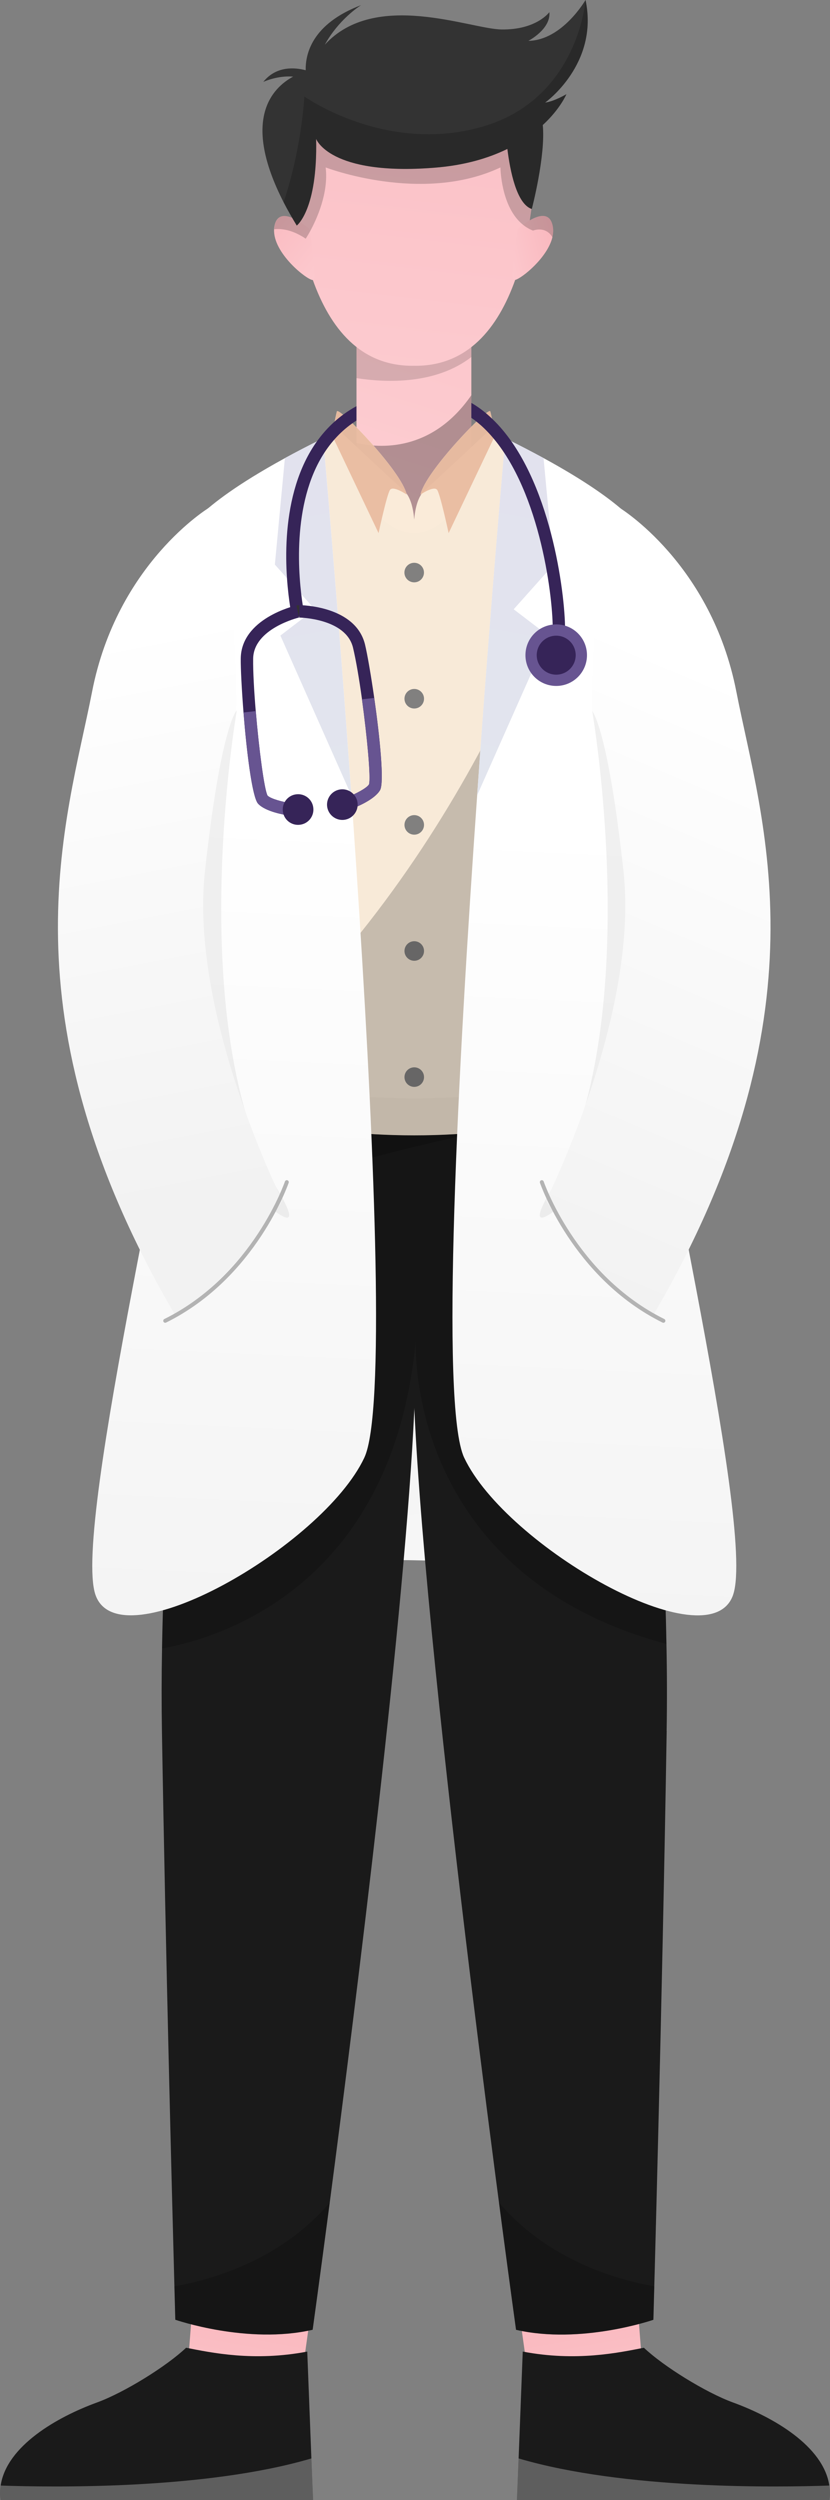
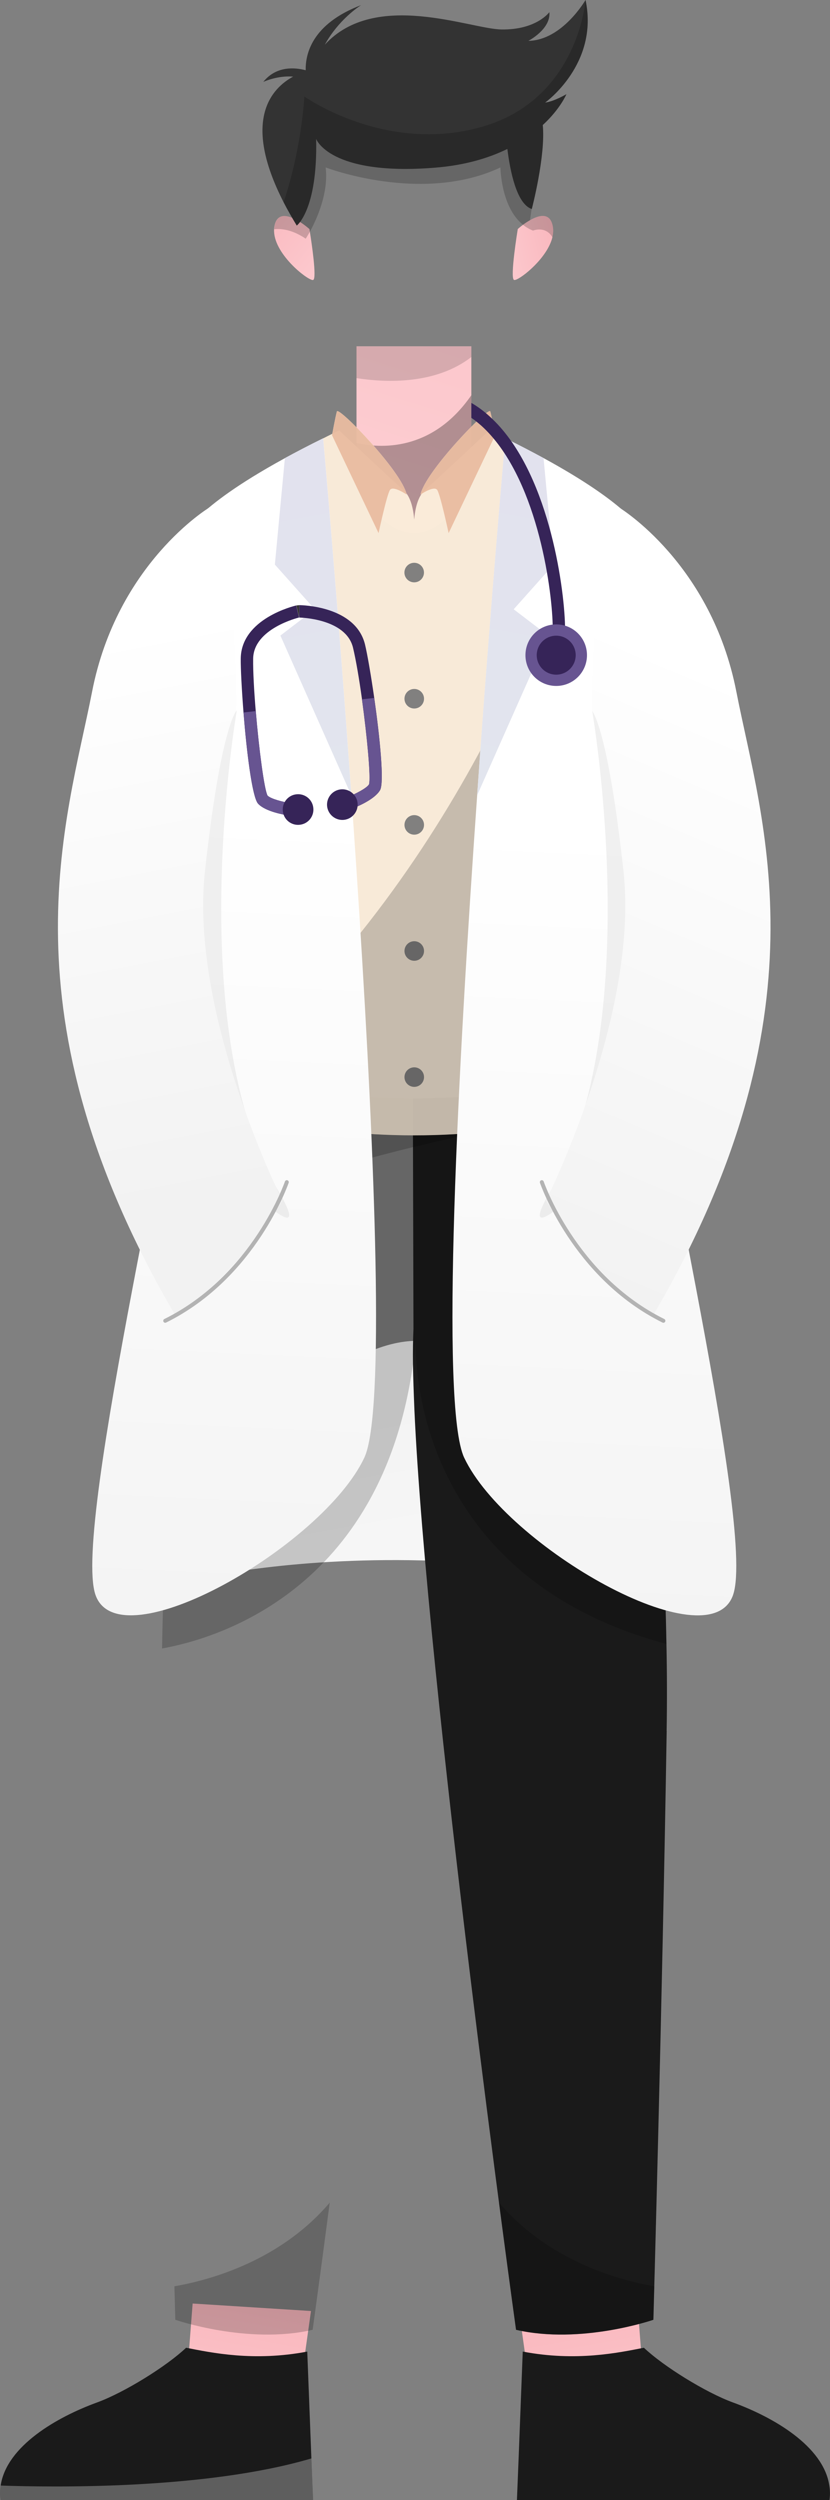
<svg xmlns="http://www.w3.org/2000/svg" xmlns:xlink="http://www.w3.org/1999/xlink" viewBox="0 0 138.39 416.73">
  <rect x="0" y="0" width="138.39" height="416.73" fill="#808080" stroke="none" />
  <defs>
    <style>
      .cls-1 {
        fill: #e8ba9f;
      }

      .cls-1, .cls-2, .cls-3, .cls-4 {
        opacity: .95;
      }

      .cls-5, .cls-2 {
        fill: #fef0dd;
      }

      .cls-6 {
        fill: #675491;
      }

      .cls-7 {
        fill: url(#linear-gradient-8);
      }

      .cls-8 {
        fill: url(#linear-gradient-7);
      }

      .cls-9 {
        fill: url(#linear-gradient-5);
      }

      .cls-10 {
        fill: url(#linear-gradient-6);
      }

      .cls-11 {
        fill: url(#linear-gradient-9);
      }

      .cls-12 {
        fill: url(#linear-gradient-4);
      }

      .cls-13 {
        fill: url(#linear-gradient-3);
      }

      .cls-14 {
        fill: url(#linear-gradient-2);
      }

      .cls-15 {
        fill: none;
        stroke: #b3b3b3;
        stroke-linecap: round;
        stroke-linejoin: round;
        stroke-width: .66px;
      }

      .cls-16 {
        fill: #fff;
      }

      .cls-16, .cls-17, .cls-18 {
        opacity: .3;
      }

      .cls-16, .cls-18, .cls-19, .cls-20 {
        mix-blend-mode: overlay;
      }

      .cls-21 {
        fill: url(#linear-gradient);
      }

      .cls-17 {
        fill: #ccc;
      }

      .cls-22 {
        isolation: isolate;
      }

      .cls-3 {
        fill: #7b7b7b;
      }

      .cls-23 {
        fill: url(#linear-gradient-10);
      }

      .cls-24 {
        fill: url(#linear-gradient-11);
      }

      .cls-25 {
        fill: url(#linear-gradient-12);
      }

      .cls-26 {
        fill: url(#linear-gradient-13);
      }

      .cls-27 {
        fill: #362458;
      }

      .cls-19 {
        opacity: .2;
      }

      .cls-20 {
        opacity: .15;
      }

      .cls-28 {
        fill: #333;
      }

      .cls-29 {
        fill: #333;
      }

      .cls-30 {
        fill: #1a1a1a;
      }
    </style>
    <linearGradient id="linear-gradient" x1="56.53" y1="204.45" x2="78.57" y2="324.47" gradientUnits="userSpaceOnUse">
      <stop offset=".19" stop-color="#f2f2f2" />
      <stop offset=".99" stop-color="#fff" />
    </linearGradient>
    <linearGradient id="linear-gradient-2" x1="35.93" y1="419.78" x2="44.08" y2="374.46" gradientUnits="userSpaceOnUse">
      <stop offset="0" stop-color="#fed4d8" />
      <stop offset="1" stop-color="#f8afb6" />
    </linearGradient>
    <linearGradient id="linear-gradient-3" x1="1805.52" y1="419.78" x2="1813.67" y2="374.46" gradientTransform="translate(1907.98) rotate(-180) scale(1 -1)" xlink:href="#linear-gradient-2" />
    <linearGradient id="linear-gradient-4" x1="54.38" y1="114.94" x2="107.45" y2="-52.63" xlink:href="#linear-gradient-2" />
    <linearGradient id="linear-gradient-5" x1="58.67" y1="110.85" x2="80.21" y2="-71.01" xlink:href="#linear-gradient-2" />
    <linearGradient id="linear-gradient-6" x1="61.18" y1="50.11" x2="36.9" y2="30.58" xlink:href="#linear-gradient-2" />
    <linearGradient id="linear-gradient-7" x1="78.42" y1="43.62" x2="97.29" y2="39.13" xlink:href="#linear-gradient-2" />
    <linearGradient id="linear-gradient-8" x1="34.98" y1="330.67" x2="44.17" y2="131.85" xlink:href="#linear-gradient" />
    <linearGradient id="linear-gradient-9" x1="94.5" y1="333.43" x2="103.69" y2="134.6" xlink:href="#linear-gradient" />
    <linearGradient id="linear-gradient-10" x1="41.51" y1="221.93" x2="18.67" y2="103.87" xlink:href="#linear-gradient" />
    <linearGradient id="linear-gradient-11" x1="73.2" y1="231.03" x2="124.16" y2="111.29" xlink:href="#linear-gradient" />
    <linearGradient id="linear-gradient-12" x1="95.06" y1="50.06" x2="69.05" y2="191.72" gradientUnits="userSpaceOnUse">
      <stop offset=".19" stop-color="#e2e2ee" />
      <stop offset=".99" stop-color="#e3e8ee" />
    </linearGradient>
    <linearGradient id="linear-gradient-13" x1="1788.5" y1="50.06" x2="1762.49" y2="191.73" gradientTransform="translate(1831.58) rotate(-180) scale(1 -1)" xlink:href="#linear-gradient-12" />
  </defs>
  <g class="cls-22">
    <g id="_レイヤー_2" data-name="レイヤー 2">
      <g id="text">
        <g>
          <g>
            <g>
              <path class="cls-21" d="M20.99,266.11s38.03-13.64,93.72,0c0,0-24.76-42.88-45.38-42.61-20.62.28-48.34,42.61-48.34,42.61Z" />
              <g>
                <g>
                  <polygon class="cls-14" points="32.12 383.97 30.97 398.8 49.87 399.32 51.85 385.22 32.12 383.97" />
                  <g>
                    <path class="cls-30" d="M52.2,416.73H.08c-.11-.83-.1-1.65.03-2.42,1-6.63,9.46-11.44,16.05-13.84,4.58-1.67,11.63-6.05,14.87-9.13,4.24.83,11.29,2.34,20.2.64l.69,17.82.28,6.94Z" />
                    <path class="cls-16" d="M52.2,416.73H.08c-.11-.83-.1-1.65.03-2.42,8.62.31,34.18.69,51.81-4.52l.28,6.94Z" />
                  </g>
                </g>
                <g>
                  <polygon class="cls-13" points="106.28 383.97 107.43 398.8 88.53 399.32 86.54 385.22 106.28 383.97" />
                  <g>
                    <path class="cls-30" d="M86.19,416.73h52.12c.11-.83.1-1.65-.03-2.42-1-6.63-9.46-11.44-16.05-13.84-4.58-1.67-11.63-6.05-14.87-9.13-4.24.83-11.29,2.34-20.2.64l-.69,17.82-.28,6.94Z" />
-                     <path class="cls-16" d="M86.19,416.73h52.12c.11-.83.1-1.65-.03-2.42-8.62.31-34.18.69-51.81-4.52l-.28,6.94Z" />
-                   </g>
-                 </g>
-                 <g>
-                   <path class="cls-30" d="M69.31,224.11c0,.31,0,.72.02,1.24.02,2.73-.07,5.92-.25,9.47v.07c-1.47,33.11-9.67,98.54-14.1,132.25-1.7,12.92-2.85,21.2-2.85,21.2-10.86,2.5-22.9-1.67-22.9-1.67,0,0-.05-2-.15-5.58-.39-14.59-1.46-55.33-2.08-92.58-.07-4.48-.07-9.08.02-13.74.44-26.06,2.98-54.07,4.94-72.41,1.34-12.38,2.42-20.37,2.42-20.37l34.45,1.13h.49l-.02,7.98-.07,30.43c.03.65.05,1.36.07,2.11v.46Z" />
+                   </g>
+                 </g>
+                 <g>
                  <path class="cls-30" d="M111.16,288.52c-.75,46.36-2.22,98.16-2.22,98.16,0,0-12.04,4.17-22.9,1.67,0,0-14.9-107.65-16.95-153.46v-.07c-.11-2.68-.2-5.14-.23-7.35-.03-2.24,0-4.24.08-5.94l-.08-30.33-.02-8.08h.49l34.45-1.13s.16,1.19.44,3.37c1.47,11.71,6.25,51.99,6.9,88.67.1,4.91.11,9.77.03,14.48Z" />
                  <path class="cls-19" d="M104.22,185.37c-11.17.65-23.43,2.93-34.91,5.74-.16.03-.31.07-.46.1-15,3.68-28.66,8.23-36.89,11.16,1.34-12.38,2.42-20.37,2.42-20.37l34.45,1.13h.49l34.45-1.13s.16,1.19.44,3.37Z" />
                </g>
                <path class="cls-19" d="M111.13,274.04c-38.13-10.26-41.55-40.85-41.8-48.69-.02-.52-.02-.93-.02-1.24,0-.39.02-.61.02-.61,0,.05-.02.1-.02.15-.13,1.31-.28,2.58-.46,3.83-5.35,37.82-32.98,45.73-41.83,47.3.44-26.06,2.98-54.07,4.94-72.41,1.34-12.38,2.42-20.37,2.42-20.37l34.45,1.13h.49l34.45-1.13s.16,1.19.44,3.37c1.47,11.71,6.25,51.99,6.9,88.67Z" />
                <path class="cls-19" d="M54.98,367.15c-1.7,12.92-2.85,21.2-2.85,21.2-10.86,2.5-22.9-1.67-22.9-1.67,0,0-.05-2-.15-5.58,7.51-1.31,18.31-5.01,25.9-13.95Z" />
                <path class="cls-19" d="M83.2,367.15c1.7,12.92,2.85,21.2,2.85,21.2,10.86,2.5,22.9-1.67,22.9-1.67,0,0,.05-2,.15-5.58-7.51-1.31-18.31-5.01-25.9-13.95Z" />
              </g>
            </g>
            <g>
              <g>
                <path class="cls-12" d="M78.59,57.74v22s-3.39,9.34-9.73,9.11c-6.36-.21-9.42-9.23-9.42-9.23v-21.89h19.16Z" />
                <path class="cls-18" d="M78.59,65.86v13.89s-3.39,9.34-9.73,9.11c-6.36-.21-9.42-9.23-9.42-9.23v-5.79c3.75.87,12.56,1.6,19.16-7.98Z" />
                <path class="cls-20" d="M78.59,57.74v1.77c-5.92,4.58-14.12,4.3-19.16,3.52v-5.28h19.16Z" />
              </g>
              <g>
                <g>
                  <g>
-                     <path class="cls-9" d="M88.35,36.72c-.08.45-.15.9-.23,1.37-.53,2.9-1.24,5.82-2.22,8.57-2.85,7.98-7.92,14.45-16.88,14.31-8.96.14-14.01-6.34-16.86-14.3-.84-2.37-1.49-4.86-1.98-7.36-.18-.83-.33-1.67-.45-2.5-1.6-9.89-1.01-19.08-1.01-19.08h40.62s.59,9.13-1,18.99Z" />
                    <path class="cls-10" d="M52.24,46.66s-.05.02-.08.02c-.98,0-6.68-4.51-6.46-8.46,0-.17.02-.33.05-.48.45-2.49,2.46-1.84,3.98-.92,1.04.62,1.87,1.37,1.87,1.37,0,0,.03.15.06.42.27,1.66,1.19,7.78.57,8.05Z" />
                    <path class="cls-8" d="M92.11,39.54c-.83,3.42-5.07,6.83-6.2,7.12-.09.02-.17.02-.21,0-.71-.32.63-8.48.63-8.48,0,0,.35-.32.87-.71.32-.24.71-.51,1.15-.75,1.51-.87,3.39-1.39,3.83,1.01.11.59.08,1.21-.08,1.81Z" />
                  </g>
                  <path class="cls-19" d="M92.11,39.54c-1.18-1.96-3.24-1.1-3.24-1.1-.26-.11-.5-.21-.74-.35-.33-.18-.63-.38-.92-.62-3.71-2.94-3.77-9.56-3.77-9.56-13.09,6.17-29.14,0-29.14,0,.51,4.28-1.51,8.66-2.62,10.69-.42.75-.71,1.19-.71,1.19-.26-.18-.51-.35-.77-.48-1.89-1.09-3.47-1.21-4.48-1.1,0-.17.02-.33.05-.48.45-2.49,2.46-1.84,3.98-.92-1.6-9.89-1.01-19.08-1.01-19.08h40.62s.59,9.13-1,18.99c1.51-.87,3.39-1.39,3.83,1.01.11.59.08,1.21-.08,1.81Z" />
                </g>
                <g>
                  <g>
                    <path class="cls-28" d="M90.9,17.1c1.52-.2,3.54-1.4,3.54-1.4,0,0-1.01,2.45-3.95,5.15-1.46,1.35-3.38,2.77-5.9,3.98-3.11,1.52-7.1,2.74-12.2,3.13-17.48,1.37-19.68-4.81-19.68-4.81.27,11.84-3.23,14.45-3.23,14.45-.83-1.37-1.57-2.67-2.2-3.9-7.07-13.81-1.87-19.06,1.6-20.93-2.53-.2-4.72.77-4.98.88,2.17-2.71,5.31-2.41,7.07-1.94-.06-2.69,1.03-7.74,9.25-10.86-.3.18-3.79,2.45-6.06,6.6,8.4-9.18,24.22-2.62,29.43-2.54,5.87.1,8.01-2.89,8.01-2.89.27,2.84-3.5,4.79-3.5,4.79,5.67-.1,9.53-6.82,9.53-6.82,2.26,10.7-6.73,17.1-6.73,17.1Z" />
                    <path class="cls-28" d="M88.67,34.84c-2.55-.85-3.62-6.41-4.07-10.01-.2-1.53-.29-2.72-.32-3.05,0,0,4.48-7.16,5.9-2.64.15.51.26,1.08.32,1.71.5,5.12-1.83,13.99-1.83,13.99Z" />
                  </g>
                  <path class="cls-19" d="M90.9,17.1c1.52-.2,3.54-1.4,3.54-1.4,0,0-1.01,2.45-3.95,5.15.5,5.12-1.83,13.99-1.83,13.99-2.55-.85-3.62-6.41-4.07-10.01-3.11,1.52-7.1,2.74-12.2,3.13-17.48,1.37-19.68-4.81-19.68-4.81.27,11.84-3.23,14.45-3.23,14.45-.83-1.37-1.57-2.67-2.2-3.9.98-2.85,2.84-9.18,3.48-17.61,0,0,13.54,9.64,29.59,5.05C96.41,16.57,97.63,0,97.63,0c2.26,10.7-6.73,17.1-6.73,17.1Z" />
                </g>
              </g>
            </g>
            <g>
              <g>
                <g>
                  <path class="cls-2" d="M106.56,88.03s-4.19,90.91-4.19,93.97-15.41,7.25-33.29,7.25h-.03c-17.88,0-33.31-4.17-33.31-7.25,0-.2-.02-.74-.05-1.57-.46-12.56-4.12-92.4-4.12-92.4,3.89-6.13,24.98-16.29,24.98-16.29,0,0,8.36,7.87,10.73,9.96,1.18,1.03,1.64,3.09,1.78,4.91.15-1.82.61-3.88,1.78-4.91,2.36-2.09,10.73-9.96,10.73-9.96,0,0,9.18,4.43,16.56,9.19t0,.02c3.8,2.45,7.1,4.99,8.43,7.08Z" />
                  <path class="cls-3" d="M70.69,95.44c0,.9-.73,1.63-1.63,1.63s-1.63-.73-1.63-1.63.73-1.63,1.63-1.63,1.63.73,1.63,1.63ZM69.07,114.84c-.9,0-1.63.73-1.63,1.63s.73,1.63,1.63,1.63,1.63-.73,1.63-1.63-.73-1.63-1.63-1.63ZM69.07,135.87c-.9,0-1.63.73-1.63,1.63s.73,1.63,1.63,1.63,1.63-.73,1.63-1.63-.73-1.63-1.63-1.63ZM69.07,156.89c-.9,0-1.63.73-1.63,1.63s.73,1.63,1.63,1.63,1.63-.73,1.63-1.63-.73-1.63-1.63-1.63ZM69.07,177.91c-.9,0-1.63.73-1.63,1.63s.73,1.63,1.63,1.63,1.63-.73,1.63-1.63-.73-1.63-1.63-1.63Z" />
                  <path class="cls-19" d="M106.56,88.03s-4.19,90.91-4.19,93.97-15.41,7.25-33.29,7.25h-.03c-17.88,0-33.31-4.17-33.31-7.25,0-.2-.02-.74-.05-1.57,39.84-32.85,56.8-79.8,62.45-99.48,3.8,2.45,7.1,4.99,8.43,7.08Z" />
                </g>
                <g class="cls-4">
                  <g>
                    <path class="cls-5" d="M70.1,82.45s2.25-1.55,2.79-.79c.53.77,1.91,7.21,1.91,7.21l7.76-16.32s-.56-3.06-.81-3.97-10.86,10.03-11.64,13.87Z" />
                    <path class="cls-5" d="M67.82,82.45s-2.26-1.55-2.79-.79c-.53.77-1.91,7.21-1.91,7.21l-7.76-16.32s.56-3.06.81-3.97,10.86,10.03,11.64,13.87Z" />
                  </g>
                  <g>
                    <path class="cls-1" d="M70.1,82.45s2.25-1.55,2.79-.79c.53.77,1.91,7.21,1.91,7.21l7.76-16.32s-.56-3.06-.81-3.97-10.86,10.03-11.64,13.87Z" />
                    <path class="cls-1" d="M67.82,82.45s-2.26-1.55-2.79-.79c-.53.77-1.91,7.21-1.91,7.21l-7.76-16.32s.56-3.06.81-3.97,10.86,10.03,11.64,13.87Z" />
                  </g>
                </g>
              </g>
              <g>
                <path class="cls-7" d="M53.89,73.07s13.81,155.17,6.85,169.92c-6.96,14.76-40.93,34.25-44.83,22.83-3.9-11.42,15.19-89.94,15.67-104.98.48-15.04,0-72.82,0-72.82,0,0,2.69-5.28,22.31-14.96Z" />
                <path class="cls-11" d="M122.24,265.83c-3.91,11.42-37.87-8.08-44.84-22.84-4.06-8.61-1.05-64.92,2.16-110.4,2.29-32.54,4.7-59.53,4.7-59.53,2.37,1.16,4.48,2.27,6.38,3.3,13.86,7.57,15.93,11.66,15.93,11.66,0,0-.47,57.78,0,72.82.47,15.03,19.57,93.56,15.67,104.98Z" />
                <path class="cls-17" d="M98.74,118.52s9.11,52.65-6.87,79.86c-9.61,16.38,20.89-16.38,20.89-16.38,0,0,4.46-27.84,4.46-40.09s-4.46-21.44-4.46-21.44l-8.63-6.96" />
                <path class="cls-17" d="M39.47,118.52s-9.11,52.65,6.87,79.86c9.61,16.38-20.89-16.38-20.89-16.38,0,0-4.46-27.84-4.46-40.09s4.46-21.44,4.46-21.44l8.63-6.96" />
                <path class="cls-23" d="M34.87,84.62s-15.35,9.26-19.52,30.7c-4.18,21.44-15.59,53.6,13.92,104.01,0,0,9.19-5.57,17.82-19.21,0,0-15.53-30.92-12.92-54.87,2.62-23.94,5.22-26.73,5.22-26.73,0,0,.52-21.86-4.52-33.9Z" />
                <path class="cls-24" d="M103.26,84.62s15.35,9.26,19.52,30.7c4.18,21.44,15.59,53.6-13.92,104.01,0,0-9.19-5.57-17.82-19.21,0,0,15.54-30.92,12.92-54.87-2.62-23.94-5.22-26.73-5.22-26.73,0,0-.52-21.86,4.52-33.9Z" />
                <path class="cls-15" d="M47.82,197.05s-5.37,15.73-20.27,23.11" />
                <path class="cls-15" d="M90.34,197.05s5.37,15.73,20.27,23.11" />
                <path class="cls-25" d="M85.65,101.56l5.73,4.38-11.83,26.65c2.29-32.54,4.7-59.53,4.7-59.53,2.37,1.16,4.48,2.27,6.38,3.3l1.67,17.75-6.64,7.44Z" />
                <path class="cls-26" d="M52.48,101.56l-5.73,4.38,11.83,26.65c-2.29-32.54-4.7-59.53-4.7-59.53-2.37,1.16-4.48,2.27-6.38,3.3l-1.67,17.75,6.64,7.44Z" />
              </g>
            </g>
          </g>
          <g>
            <g>
              <g>
-                 <path class="cls-27" d="M59.43,67.7v2.4c-2.13,1.36-3.89,3.14-5.32,5.32-5.58,8.52-4.32,21.02-3.63,25.46.15,1.01.28,1.6.29,1.64l-.9.2-.05.02-1.1.23c-.03-.11-.15-.75-.33-1.75-.74-4.71-2.08-17.7,3.96-26.93,1.85-2.81,4.2-5.01,7.07-6.58Z" />
                <path class="cls-27" d="M94.2,106.08l-2.08-.21c.05-.38.07-.97.03-1.73v-.02c-.16-6.46-2.72-24.82-11.86-33.13-.56-.49-1.11-.95-1.7-1.34v-2.49c1.08.62,2.11,1.39,3.09,2.29,9.7,8.79,12.38,28.11,12.53,34.85v.02c.03.75.02,1.36-.02,1.77Z" />
              </g>
              <g>
                <g>
                  <path class="cls-27" d="M44.62,132.62c.49.53,2.6,1.08,3.85,1.26l-.29,2.06c-.64-.1-3.89-.61-5.15-1.97-.98-1.06-1.91-8.65-2.43-15.21-.3-3.86-.48-7.36-.46-8.99.08-6.65,8.88-8.76,9.26-8.85l.46,2.01c-.07.02-7.59,1.83-7.65,6.87-.03,2.1.15,5.33.43,8.73.53,6.31,1.42,13.13,1.97,14.09Z" />
                  <path class="cls-6" d="M48.48,133.88l-.29,2.06c-.64-.1-3.89-.61-5.15-1.97-.98-1.06-1.91-8.65-2.43-15.21l2.04-.23c.53,6.31,1.42,13.13,1.97,14.09.49.53,2.6,1.08,3.85,1.26Z" />
                  <path class="cls-27" d="M52.24,134.66c.16,1.4-.85,2.67-2.26,2.82-1.4.16-2.67-.85-2.82-2.26-.16-1.4.85-2.67,2.26-2.82,1.4-.16,2.67.85,2.82,2.26Z" />
                </g>
                <g>
                  <path class="cls-27" d="M61.53,130.74c-.36.63-2.3,1.62-3.48,2.08l.73,1.94c.6-.23,3.66-1.45,4.59-3.05.73-1.25-.04-8.86-.97-15.37-.55-3.83-1.15-7.28-1.53-8.87-1.54-6.47-10.59-6.6-10.98-6.6v2.07c.06,0,7.79.12,8.97,5.02.49,2.04,1.03,5.23,1.5,8.61.86,6.27,1.5,13.12,1.17,14.18Z" />
                  <path class="cls-6" d="M58.04,132.82l.73,1.94c.6-.23,3.66-1.45,4.59-3.05.73-1.25-.04-8.86-.97-15.37l-2.04.23c.86,6.27,1.5,13.12,1.17,14.18-.36.63-2.3,1.62-3.48,2.08Z" />
                  <path class="cls-27" d="M54.54,134.4c.16,1.4,1.42,2.41,2.82,2.26,1.4-.16,2.41-1.42,2.26-2.82-.16-1.4-1.42-2.41-2.82-2.26-1.4.16-2.41,1.42-2.26,2.82Z" />
                </g>
                <polygon class="cls-29" points="49.42 100.92 49.89 100.87 49.88 102.93 49.42 100.92" />
              </g>
            </g>
            <g>
              <path class="cls-6" d="M97.87,109.21c0,2.83-2.29,5.13-5.13,5.13s-5.13-2.29-5.13-5.13,2.29-5.13,5.13-5.13,5.13,2.29,5.13,5.13Z" />
              <path class="cls-27" d="M95.99,109.21c0,1.79-1.45,3.25-3.25,3.25s-3.25-1.45-3.25-3.25,1.45-3.25,3.25-3.25,3.25,1.45,3.25,3.25Z" />
            </g>
          </g>
        </g>
      </g>
    </g>
  </g>
</svg>